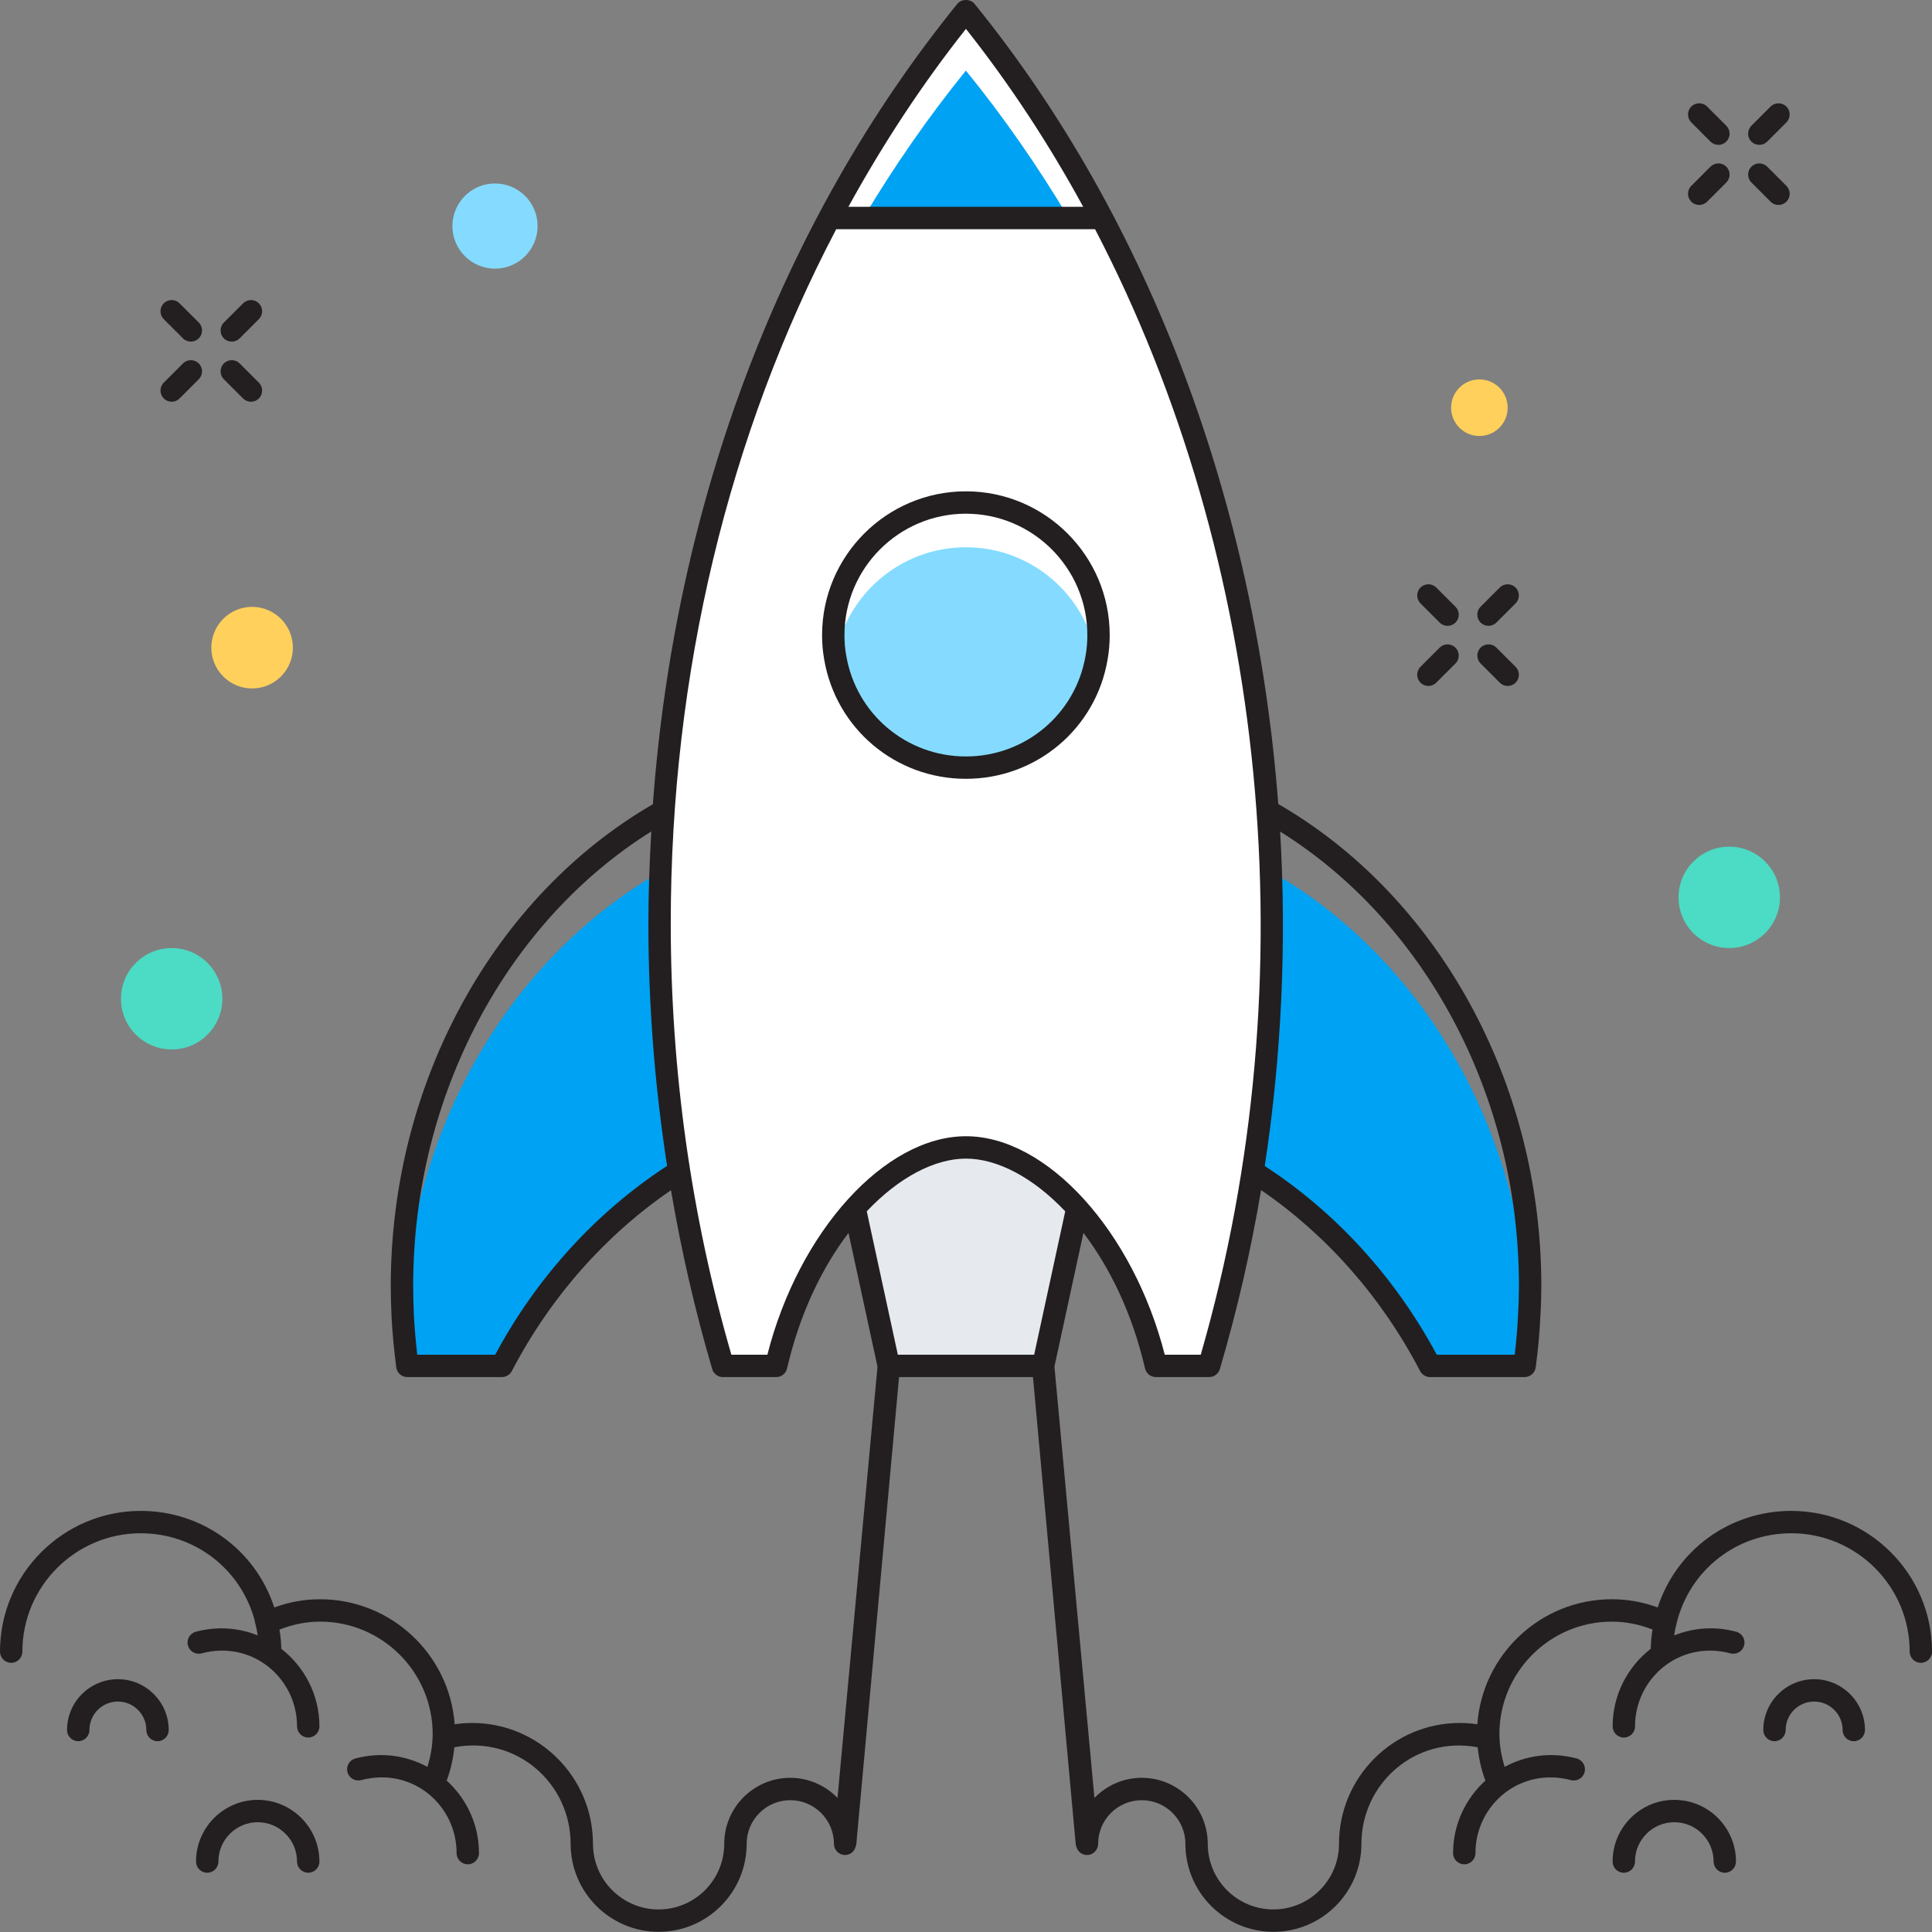
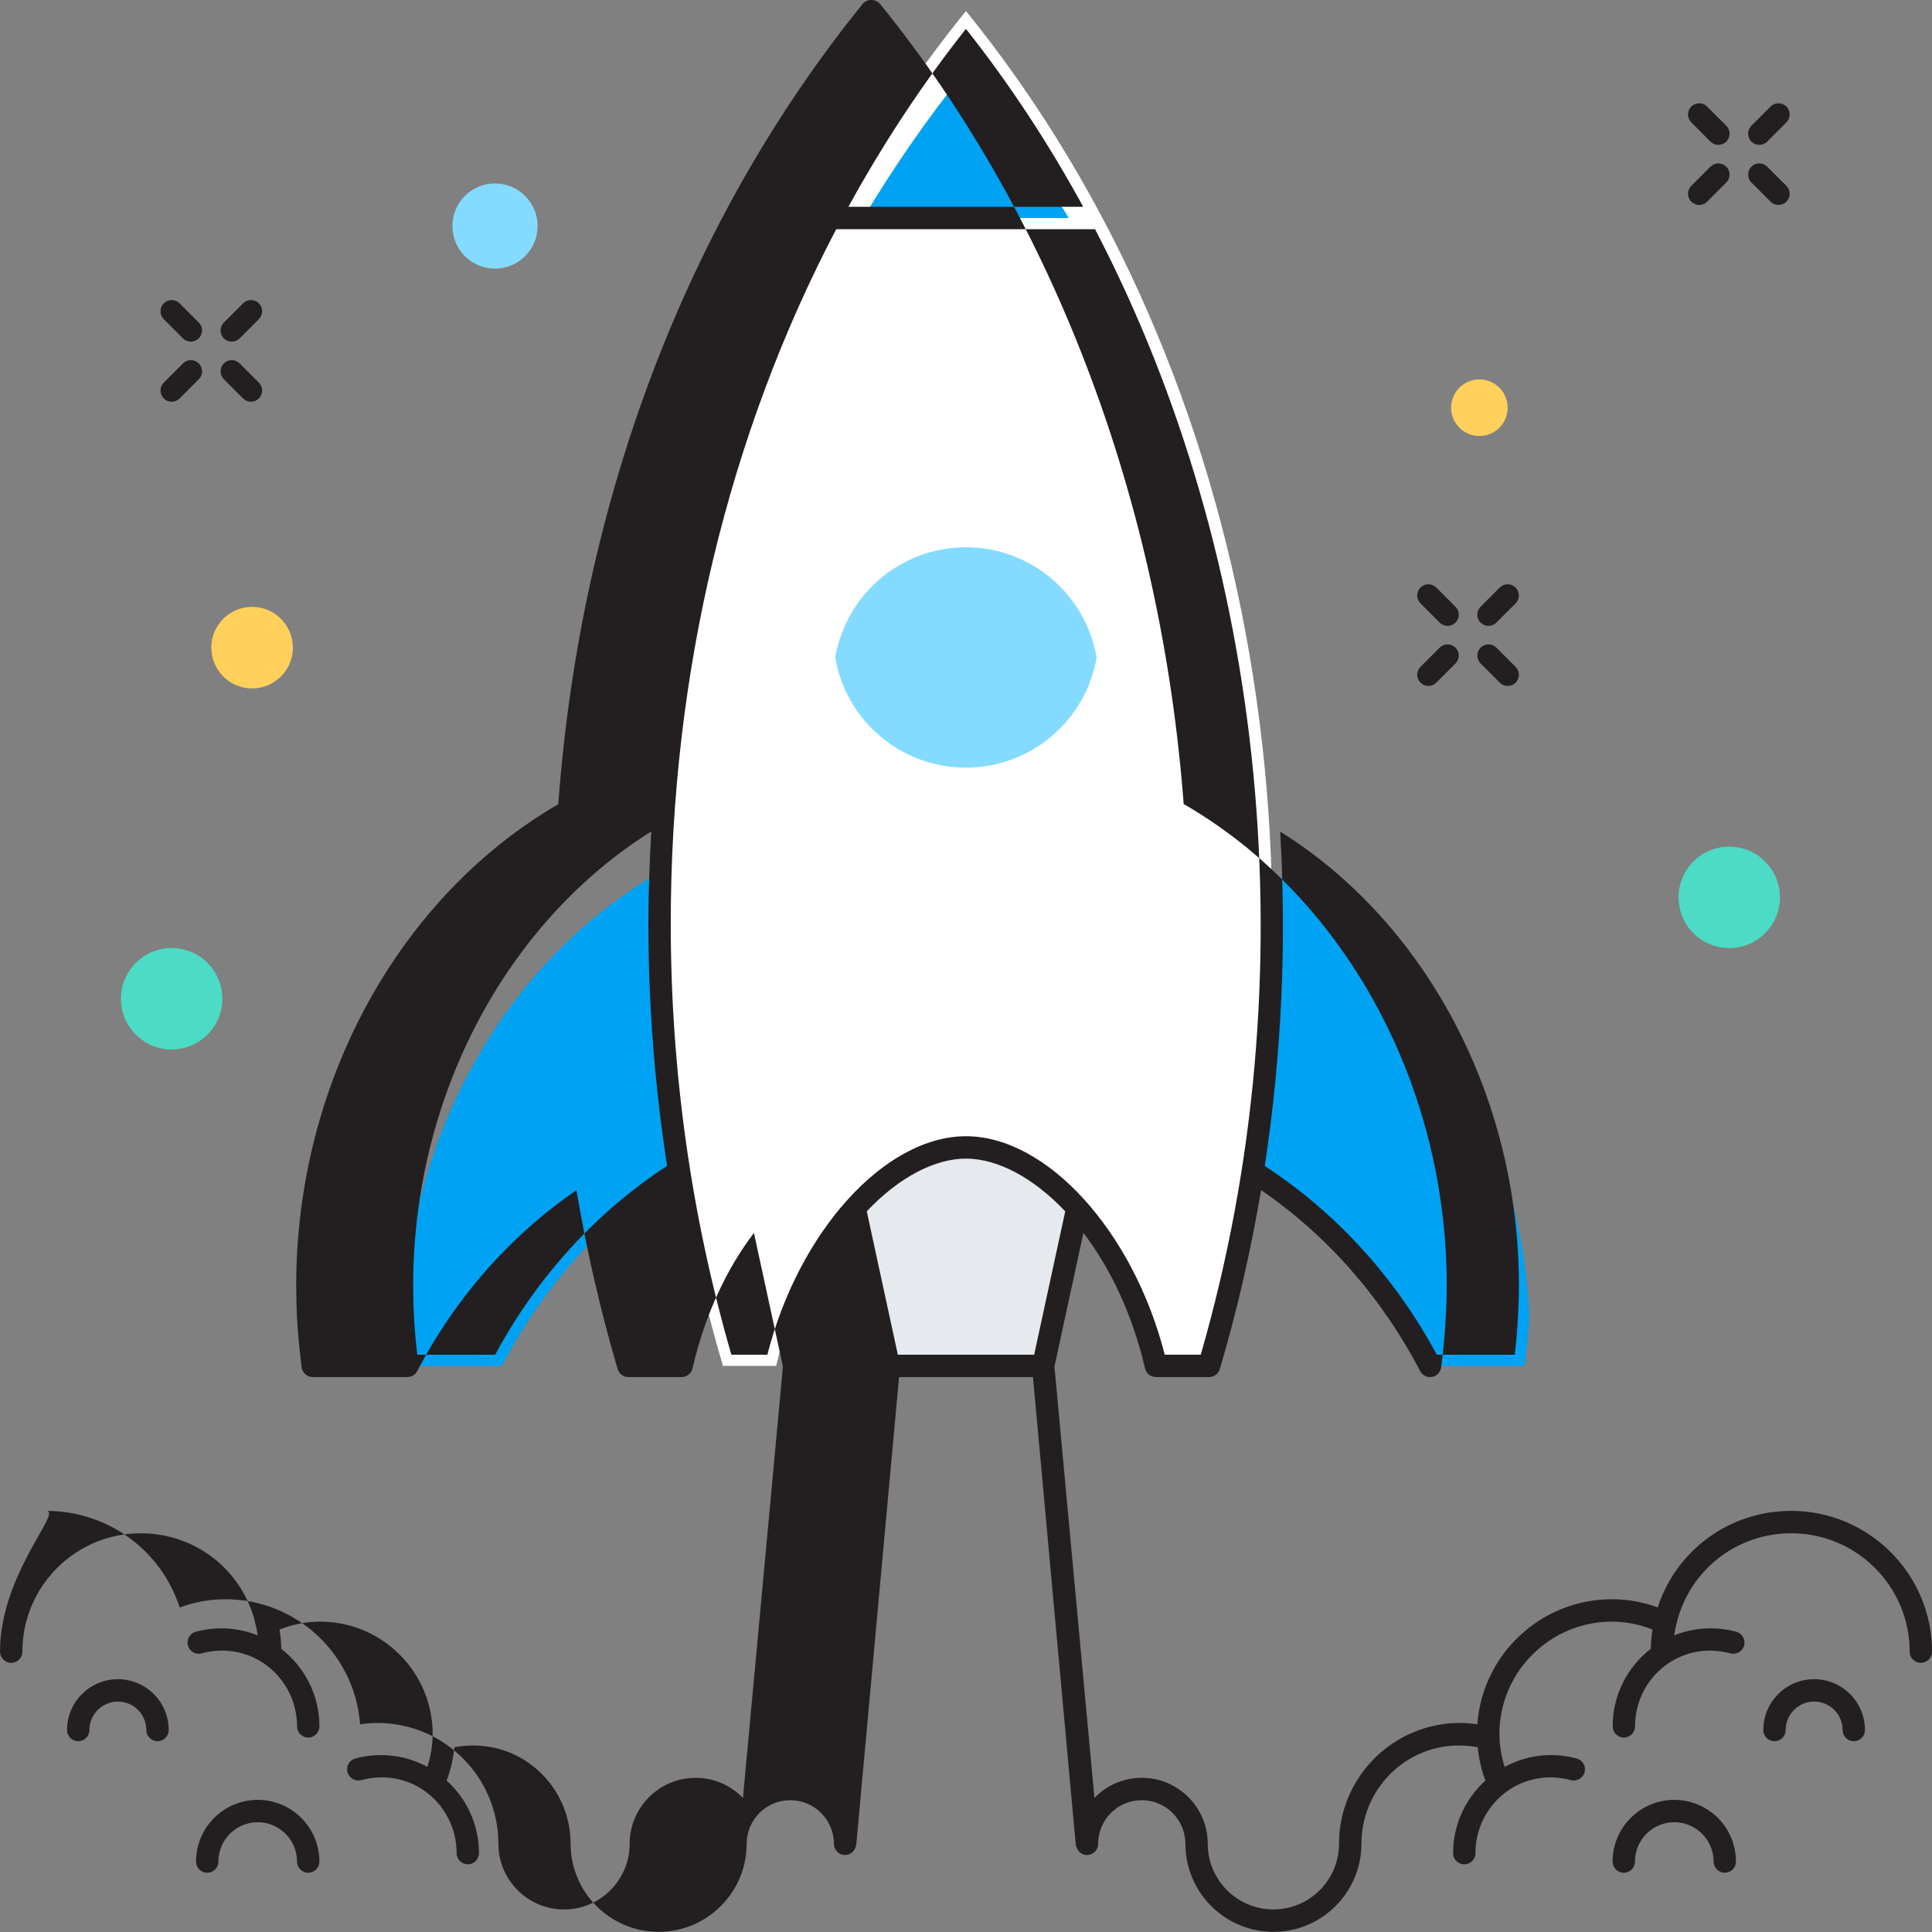
<svg xmlns="http://www.w3.org/2000/svg" version="1.1" id="Layer_1" x="0px" y="0px" width="250px" height="250px" viewBox="0 0 250 250" enable-background="new 0 0 250 250" xml:space="preserve">
  <rect x="0" y="0" width="250" height="250" fill="#808080" stroke="none" />
  <defs id="defs32" />
  <g id="g32">
    <g id="g1">
      <path fill="#589442" d="M197.885,170.123c-0.097,2.239-0.311,4.438-0.599,6.621h-12.238    c-6.991-13.397-17.879-23.882-30.928-29.479v-39.074C178.385,116.146,196.396,140.624,197.885,170.123z" id="path1" style="fill:#00a2f3;fill-opacity:1" />
    </g>
    <g id="g2">
      <path fill="#589442" d="M95.876,108.192v39.075c-13.05,5.598-23.938,16.08-30.927,29.479H52.71    c-0.271-2.123-0.483-4.268-0.599-6.447C53.54,140.72,71.571,116.146,95.876,108.192z" id="path2" style="fill:#00a2f3;fill-opacity:1" />
    </g>
    <polygon fill="#E6E9EE" points="134.984,176.748 115.014,176.748 107.366,141.481 142.631,141.481  " id="polygon2" />
    <path fill="#FFFFFF" d="M100.438,176.748c3.845-16.636,14.979-28.271,24.557-28.271c9.574,0,20.724,11.637,24.586,28.271h6.88   c17.438-59.103,6.983-127.908-31.466-175.326C98.568,34.029,85.348,76.753,85.348,119.494c0,19.397,2.76,38.799,8.204,57.254   H100.438L100.438,176.748z" id="path3" />
    <g id="g4">
      <path fill="#589442" d="M138.29,28.21h-26.584c3.978-6.659,8.397-13.05,13.28-19.074C129.893,15.16,134.312,21.551,138.29,28.21z" id="path4" style="fill:#00a2f3;fill-opacity:1" />
    </g>
    <g id="g5">
      <path fill="#84DBFF" d="M141.898,85.083c-1.371,8.089-8.418,14.249-16.912,14.249c-8.493,0-15.539-6.159-16.909-14.249    c1.37-8.088,8.416-14.266,16.909-14.266C133.48,70.817,140.527,76.995,141.898,85.083z" id="path5" />
    </g>
    <g id="g6">
-       <path fill="#231F20" d="M124.986,100.779c-9.107,0-16.819-6.5-18.338-15.454c-0.178-0.975-0.271-2.038-0.271-3.139    c0-10.259,8.349-18.609,18.608-18.609c10.264,0,18.611,8.35,18.611,18.609c0,1.101-0.093,2.165-0.274,3.158    C141.811,94.278,134.096,100.779,124.986,100.779z M124.986,66.473c-8.663,0-15.713,7.049-15.713,15.713    c0,0.941,0.074,1.803,0.228,2.636c1.284,7.577,7.796,13.062,15.485,13.062c7.693,0,14.203-5.485,15.486-13.042    c0.152-0.852,0.229-1.713,0.229-2.655C140.702,73.522,133.65,66.473,124.986,66.473z" id="path6" />
-     </g>
+       </g>
    <g id="g11">
      <g id="g7">
        <path fill="#231F20" d="M192.607,80.984c-0.371,0-0.738-0.14-1.021-0.424c-0.566-0.564-0.566-1.482,0-2.046l2.482-2.485     c0.565-0.565,1.482-0.565,2.049,0c0.566,0.566,0.566,1.482,0,2.048l-2.484,2.483C193.352,80.844,192.979,80.984,192.607,80.984z" id="path7" />
      </g>
      <g id="g8">
        <path fill="#231F20" d="M184.833,88.762c-0.371,0-0.744-0.144-1.024-0.426c-0.566-0.565-0.566-1.482,0-2.047l2.483-2.482     c0.563-0.566,1.481-0.566,2.047,0c0.565,0.565,0.565,1.481,0,2.047l-2.485,2.483C185.57,88.619,185.201,88.762,184.833,88.762z" id="path8" />
      </g>
      <g id="g9">
        <path fill="#231F20" d="M195.092,88.762c-0.369,0-0.738-0.142-1.021-0.424l-2.483-2.485c-0.565-0.565-0.565-1.482,0-2.047     c0.565-0.566,1.481-0.566,2.047,0l2.484,2.485c0.565,0.565,0.565,1.481,0,2.047C195.835,88.621,195.463,88.762,195.092,88.762z" id="path9" />
      </g>
      <g id="g10">
        <path fill="#231F20" d="M187.314,80.984c-0.371,0-0.741-0.14-1.022-0.424l-2.483-2.483c-0.566-0.566-0.566-1.484,0-2.048     c0.563-0.565,1.48-0.565,2.045,0l2.485,2.485c0.565,0.564,0.565,1.482,0,2.046C188.057,80.844,187.688,80.984,187.314,80.984z" id="path10" />
      </g>
    </g>
    <g id="g16">
      <g id="g12">
        <path fill="#231F20" d="M227.65,18.744c-0.369,0-0.74-0.14-1.022-0.422c-0.563-0.565-0.563-1.482,0-2.049l2.483-2.485     c0.564-0.563,1.48-0.563,2.047,0c0.566,0.566,0.566,1.484,0,2.05l-2.482,2.484C228.393,18.604,228.021,18.744,227.65,18.744z" id="path11" />
      </g>
      <g id="g13">
        <path fill="#231F20" d="M219.874,26.521c-0.372,0-0.742-0.141-1.022-0.424c-0.565-0.565-0.565-1.482,0-2.047l2.482-2.483     c0.566-0.565,1.482-0.565,2.049,0c0.565,0.565,0.565,1.484,0,2.047l-2.484,2.483C220.614,26.379,220.245,26.521,219.874,26.521z" id="path12" />
      </g>
      <g id="g14">
        <path fill="#231F20" d="M230.136,26.522c-0.37,0-0.741-0.141-1.024-0.424l-2.482-2.485c-0.564-0.565-0.564-1.484,0-2.047     c0.564-0.565,1.482-0.565,2.048,0l2.482,2.485c0.565,0.565,0.565,1.482,0,2.047C230.875,26.381,230.504,26.522,230.136,26.522z" id="path13" />
      </g>
      <g id="g15">
        <path fill="#231F20" d="M222.357,18.744c-0.371,0-0.74-0.14-1.023-0.422l-2.482-2.484c-0.565-0.566-0.565-1.482,0-2.05     c0.563-0.563,1.48-0.563,2.047,0l2.484,2.485c0.565,0.567,0.565,1.482,0,2.049C223.1,18.604,222.729,18.744,222.357,18.744z" id="path14" />
      </g>
    </g>
    <g id="g17">
      <circle fill="#FFD05B" cx="191.432" cy="52.757" r="3.661" id="circle16" />
    </g>
    <g id="g18">
      <circle fill="#4CDBC4" cx="223.764" cy="116.118" r="6.561" id="circle17" />
    </g>
    <g id="g19">
      <circle fill="#4CDBC4" cx="22.213" cy="129.239" r="6.561" id="circle18" />
    </g>
    <g id="g26">
      <g id="g24">
        <g id="g20">
          <path fill="#231F20" d="M29.991,44.206c-0.371,0-0.741-0.141-1.024-0.424c-0.565-0.565-0.565-1.482,0-2.047l2.484-2.483      c0.566-0.567,1.482-0.567,2.047,0c0.565,0.566,0.565,1.482,0,2.045l-2.483,2.485C30.732,44.065,30.361,44.206,29.991,44.206z" id="path19" />
        </g>
        <g id="g21">
          <path fill="#231F20" d="M22.214,51.985c-0.371,0-0.741-0.144-1.023-0.426c-0.565-0.564-0.565-1.482,0-2.047l2.484-2.483      c0.565-0.568,1.481-0.568,2.047,0c0.565,0.564,0.565,1.48,0,2.046l-2.484,2.484C22.955,51.841,22.584,51.985,22.214,51.985z" id="path20" />
        </g>
        <g id="g22">
          <path fill="#231F20" d="M32.475,51.985c-0.371,0-0.741-0.144-1.024-0.426l-2.484-2.484c-0.565-0.566-0.565-1.482,0-2.046      c0.565-0.568,1.482-0.568,2.048,0l2.483,2.483c0.565,0.565,0.565,1.483,0,2.047C33.215,51.841,32.845,51.985,32.475,51.985z" id="path21" />
        </g>
        <g id="g23">
          <path fill="#231F20" d="M24.698,44.206c-0.371,0-0.741-0.141-1.023-0.424l-2.485-2.485c-0.565-0.563-0.565-1.479,0-2.045      c0.565-0.567,1.481-0.567,2.047,0l2.485,2.483c0.565,0.563,0.565,1.482,0,2.047C25.439,44.065,25.068,44.206,24.698,44.206z" id="path22" />
        </g>
      </g>
      <g id="g25">
        <circle fill="#84DBFF" cx="64.053" cy="29.252" r="5.511" id="circle24" />
      </g>
    </g>
    <g id="g27">
      <circle fill="#FFD05B" cx="32.622" cy="83.806" r="5.278" id="circle26" />
    </g>
    <g id="g31">
-       <path fill="#231F20" d="M231.786,195.508c-7.972,0-14.853,5.056-17.28,12.494c-1.921-0.706-3.908-1.06-5.931-1.06    c-9.196,0-16.755,7.147-17.409,16.18c-0.76-0.114-1.509-0.171-2.264-0.171c-8.62,0-15.635,7.014-15.635,15.633    c0,0,0,0.004,0,0.006c0,4.683-3.811,8.491-8.492,8.491c-4.685,0-8.493-3.809-8.493-8.491c0-4.712-3.831-8.542-8.541-8.542    c-2.4,0-4.567,1.004-6.121,2.604l-5.175-55.82l3.75-17.296c3.414,4.479,6.312,10.396,7.973,17.539    c0.15,0.655,0.734,1.118,1.411,1.118h6.88c0.643,0,1.207-0.42,1.389-1.035c2.246-7.615,4.021-15.355,5.336-23.161    c8.402,5.75,15.545,13.765,20.578,23.417c0.252,0.479,0.746,0.779,1.286,0.779h12.238c0.726,0,1.338-0.537,1.437-1.258    c0.314-2.393,0.516-4.6,0.607-6.722c0.079-1.269,0.117-2.553,0.117-3.837c0-26.507-13.567-50.526-34.041-62.337    c-2.917-38.434-16.432-75.341-39.288-103.53c-0.552-0.679-1.701-0.679-2.25,0c-22.8,28.135-36.519,64.453-39.386,103.557    c-20.41,11.83-33.916,35.841-33.916,62.31c0,1.334,0.04,2.67,0.098,3.996c0.109,2.055,0.309,4.197,0.608,6.553    c0.093,0.723,0.708,1.268,1.437,1.268h12.24c0.539,0,1.034-0.301,1.283-0.779c5.036-9.654,12.186-17.65,20.595-23.398    c1.332,7.825,3.096,15.555,5.334,23.144c0.182,0.616,0.747,1.036,1.388,1.036h6.886c0.674,0,1.26-0.465,1.412-1.123    c1.65-7.141,4.543-13.055,7.95-17.533l3.751,17.298l-5.174,55.813c-1.553-1.599-3.717-2.602-6.117-2.602    c-4.71,0-8.542,3.83-8.542,8.542c0,4.683-3.809,8.491-8.491,8.491c-4.684,0-8.492-3.809-8.492-8.491    c0-0.004-0.002-0.007-0.002-0.012c-0.004-8.617-7.016-15.627-15.633-15.627c-0.755,0-1.503,0.057-2.263,0.171    c-0.656-9.031-8.215-16.18-17.411-16.18c-2.021,0-4.009,0.354-5.93,1.06c-2.428-7.438-9.308-12.494-17.28-12.494    C8.171,195.508,0,203.679,0,213.722c0,0.799,0.649,1.448,1.448,1.448c0.799,0,1.448-0.649,1.448-1.448    c0-8.445,6.872-15.317,15.318-15.317c7.006,0,12.995,4.649,14.77,11.368c-0.009,0.002-0.016,0.004-0.025,0.006    c0.167,0.604,0.299,1.221,0.397,1.844c-2.408-0.971-5.164-1.23-8.013-0.479c-0.772,0.207-1.233,0.998-1.028,1.771    c0.207,0.771,0.998,1.236,1.771,1.029c6.562-1.746,12.351,3.207,12.351,9.445c0,0.801,0.649,1.448,1.448,1.448    c0.8,0,1.448-0.647,1.448-1.448c0-4.074-1.941-7.707-4.932-10.033c-0.018-0.84-0.1-1.672-0.237-2.491    c1.706-0.669,3.469-1.027,5.262-1.027c8.029,0,14.562,6.53,14.562,14.562c0,0.027-0.004,0.054-0.005,0.08    c-0.007,1.396-0.256,2.785-0.676,4.154c-2.684-1.455-5.933-1.98-9.316-1.09c-0.773,0.204-1.235,0.997-1.03,1.77    c0.206,0.775,1.003,1.235,1.77,1.033c6.598-1.75,12.353,3.209,12.353,9.445c0,0.801,0.648,1.448,1.448,1.448    c0.799,0,1.448-0.647,1.448-1.448c0-3.729-1.631-7.078-4.199-9.404c0.031-0.061,0.073-0.111,0.095-0.178    c0.477-1.352,0.779-2.729,0.917-4.117c8.102-1.517,15.044,4.703,15.044,12.491c0,0.006,0.002,0.007,0.002,0.011    c0.004,6.277,5.111,11.383,11.388,11.383c6.279,0,11.389-5.108,11.389-11.388c0-3.114,2.533-5.646,5.646-5.646    c3.112,0,5.646,2.531,5.646,5.646c0,0.8,0.647,1.448,1.448,1.448c0.711,0,1.277-0.525,1.396-1.204    c0.012-0.045,0.04-0.062,0.045-0.114l5.539-60.525h17.329l5.539,60.525c0.007,0.078,0.045,0.127,0.063,0.192    c0.148,0.64,0.697,1.126,1.383,1.126c0.798,0,1.447-0.648,1.447-1.448c0-3.114,2.531-5.646,5.646-5.646s5.646,2.531,5.646,5.646    c0,6.278,5.108,11.388,11.389,11.388c6.279,0,11.389-5.108,11.389-11.388c0-0.002,0-0.004,0-0.004    c0-7.79,6.958-14.004,15.045-12.493c0.141,1.389,0.441,2.768,0.918,4.117c0.023,0.064,0.066,0.117,0.098,0.178    c-2.568,2.326-4.201,5.676-4.201,9.404c0,0.801,0.648,1.448,1.447,1.448c0.801,0,1.448-0.647,1.448-1.448    c0-6.236,5.78-11.188,12.353-9.445c0.776,0.203,1.568-0.258,1.772-1.033c0.202-0.771-0.257-1.563-1.03-1.77    c-3.384-0.892-6.633-0.367-9.315,1.09c-0.419-1.369-0.669-2.76-0.677-4.154c-0.002-0.026-0.006-0.053-0.006-0.08    c0-8.03,6.533-14.562,14.562-14.562c1.791,0,3.553,0.356,5.254,1.023c-0.134,0.821-0.212,1.651-0.229,2.489    c-2.992,2.328-4.931,5.965-4.931,10.039c0,0.801,0.648,1.448,1.448,1.448s1.449-0.647,1.449-1.448    c0-6.237,5.785-11.191,12.347-9.445c0.778,0.207,1.569-0.258,1.772-1.029c0.203-0.773-0.256-1.564-1.028-1.771    c-2.854-0.758-5.617-0.492-8.026,0.479c0.077-0.532,0.18-1.058,0.312-1.575c1.68-6.867,7.742-11.645,14.844-11.645    c8.447,0,15.318,6.871,15.318,15.318c0,0.799,0.647,1.447,1.447,1.447c0.799,0,1.447-0.648,1.447-1.447    C250,203.678,241.83,195.508,231.786,195.508z M165.652,107.606c18.641,11.625,30.898,34.043,30.898,58.771    c0,1.224-0.037,2.448-0.113,3.683c-0.074,1.686-0.215,3.407-0.43,5.237h-10.091c-5.46-10.163-13.19-18.516-22.257-24.417    C165.85,136.521,166.497,121.974,165.652,107.606z M124.993,3.737c5.668,7.16,10.729,14.876,15.174,23.025h-30.385    C114.253,18.628,119.312,10.909,124.993,3.737z M64.078,175.297H53.994c-0.207-1.796-0.35-3.465-0.436-5.065    c-0.056-1.271-0.094-2.562-0.094-3.854c0-24.708,12.209-47.15,30.812-58.789c-0.224,3.948-0.375,7.91-0.375,11.907    c0,10.565,0.828,21.047,2.42,31.37C77.259,156.772,69.535,165.138,64.078,175.297z M99.298,175.298h-4.661    c-5.205-18.002-7.842-36.768-7.842-55.802c0-32.366,7.482-63.305,21.412-89.838h33.492c22.264,42.714,27.811,96.715,13.676,145.64    h-4.657c-4.071-15.941-15.218-28.27-25.724-28.27C114.486,147.028,103.355,159.356,99.298,175.298z M116.18,175.298l-4.021-18.553    c4.164-4.41,8.809-6.821,12.836-6.821s8.675,2.414,12.845,6.823l-4.021,18.551H116.18z" id="path27" />
+       <path fill="#231F20" d="M231.786,195.508c-7.972,0-14.853,5.056-17.28,12.494c-1.921-0.706-3.908-1.06-5.931-1.06    c-9.196,0-16.755,7.147-17.409,16.18c-0.76-0.114-1.509-0.171-2.264-0.171c-8.62,0-15.635,7.014-15.635,15.633    c0,0,0,0.004,0,0.006c0,4.683-3.811,8.491-8.492,8.491c-4.685,0-8.493-3.809-8.493-8.491c0-4.712-3.831-8.542-8.541-8.542    c-2.4,0-4.567,1.004-6.121,2.604l-5.175-55.82l3.75-17.296c3.414,4.479,6.312,10.396,7.973,17.539    c0.15,0.655,0.734,1.118,1.411,1.118h6.88c0.643,0,1.207-0.42,1.389-1.035c2.246-7.615,4.021-15.355,5.336-23.161    c8.402,5.75,15.545,13.765,20.578,23.417c0.252,0.479,0.746,0.779,1.286,0.779c0.726,0,1.338-0.537,1.437-1.258    c0.314-2.393,0.516-4.6,0.607-6.722c0.079-1.269,0.117-2.553,0.117-3.837c0-26.507-13.567-50.526-34.041-62.337    c-2.917-38.434-16.432-75.341-39.288-103.53c-0.552-0.679-1.701-0.679-2.25,0c-22.8,28.135-36.519,64.453-39.386,103.557    c-20.41,11.83-33.916,35.841-33.916,62.31c0,1.334,0.04,2.67,0.098,3.996c0.109,2.055,0.309,4.197,0.608,6.553    c0.093,0.723,0.708,1.268,1.437,1.268h12.24c0.539,0,1.034-0.301,1.283-0.779c5.036-9.654,12.186-17.65,20.595-23.398    c1.332,7.825,3.096,15.555,5.334,23.144c0.182,0.616,0.747,1.036,1.388,1.036h6.886c0.674,0,1.26-0.465,1.412-1.123    c1.65-7.141,4.543-13.055,7.95-17.533l3.751,17.298l-5.174,55.813c-1.553-1.599-3.717-2.602-6.117-2.602    c-4.71,0-8.542,3.83-8.542,8.542c0,4.683-3.809,8.491-8.491,8.491c-4.684,0-8.492-3.809-8.492-8.491    c0-0.004-0.002-0.007-0.002-0.012c-0.004-8.617-7.016-15.627-15.633-15.627c-0.755,0-1.503,0.057-2.263,0.171    c-0.656-9.031-8.215-16.18-17.411-16.18c-2.021,0-4.009,0.354-5.93,1.06c-2.428-7.438-9.308-12.494-17.28-12.494    C8.171,195.508,0,203.679,0,213.722c0,0.799,0.649,1.448,1.448,1.448c0.799,0,1.448-0.649,1.448-1.448    c0-8.445,6.872-15.317,15.318-15.317c7.006,0,12.995,4.649,14.77,11.368c-0.009,0.002-0.016,0.004-0.025,0.006    c0.167,0.604,0.299,1.221,0.397,1.844c-2.408-0.971-5.164-1.23-8.013-0.479c-0.772,0.207-1.233,0.998-1.028,1.771    c0.207,0.771,0.998,1.236,1.771,1.029c6.562-1.746,12.351,3.207,12.351,9.445c0,0.801,0.649,1.448,1.448,1.448    c0.8,0,1.448-0.647,1.448-1.448c0-4.074-1.941-7.707-4.932-10.033c-0.018-0.84-0.1-1.672-0.237-2.491    c1.706-0.669,3.469-1.027,5.262-1.027c8.029,0,14.562,6.53,14.562,14.562c0,0.027-0.004,0.054-0.005,0.08    c-0.007,1.396-0.256,2.785-0.676,4.154c-2.684-1.455-5.933-1.98-9.316-1.09c-0.773,0.204-1.235,0.997-1.03,1.77    c0.206,0.775,1.003,1.235,1.77,1.033c6.598-1.75,12.353,3.209,12.353,9.445c0,0.801,0.648,1.448,1.448,1.448    c0.799,0,1.448-0.647,1.448-1.448c0-3.729-1.631-7.078-4.199-9.404c0.031-0.061,0.073-0.111,0.095-0.178    c0.477-1.352,0.779-2.729,0.917-4.117c8.102-1.517,15.044,4.703,15.044,12.491c0,0.006,0.002,0.007,0.002,0.011    c0.004,6.277,5.111,11.383,11.388,11.383c6.279,0,11.389-5.108,11.389-11.388c0-3.114,2.533-5.646,5.646-5.646    c3.112,0,5.646,2.531,5.646,5.646c0,0.8,0.647,1.448,1.448,1.448c0.711,0,1.277-0.525,1.396-1.204    c0.012-0.045,0.04-0.062,0.045-0.114l5.539-60.525h17.329l5.539,60.525c0.007,0.078,0.045,0.127,0.063,0.192    c0.148,0.64,0.697,1.126,1.383,1.126c0.798,0,1.447-0.648,1.447-1.448c0-3.114,2.531-5.646,5.646-5.646s5.646,2.531,5.646,5.646    c0,6.278,5.108,11.388,11.389,11.388c6.279,0,11.389-5.108,11.389-11.388c0-0.002,0-0.004,0-0.004    c0-7.79,6.958-14.004,15.045-12.493c0.141,1.389,0.441,2.768,0.918,4.117c0.023,0.064,0.066,0.117,0.098,0.178    c-2.568,2.326-4.201,5.676-4.201,9.404c0,0.801,0.648,1.448,1.447,1.448c0.801,0,1.448-0.647,1.448-1.448    c0-6.236,5.78-11.188,12.353-9.445c0.776,0.203,1.568-0.258,1.772-1.033c0.202-0.771-0.257-1.563-1.03-1.77    c-3.384-0.892-6.633-0.367-9.315,1.09c-0.419-1.369-0.669-2.76-0.677-4.154c-0.002-0.026-0.006-0.053-0.006-0.08    c0-8.03,6.533-14.562,14.562-14.562c1.791,0,3.553,0.356,5.254,1.023c-0.134,0.821-0.212,1.651-0.229,2.489    c-2.992,2.328-4.931,5.965-4.931,10.039c0,0.801,0.648,1.448,1.448,1.448s1.449-0.647,1.449-1.448    c0-6.237,5.785-11.191,12.347-9.445c0.778,0.207,1.569-0.258,1.772-1.029c0.203-0.773-0.256-1.564-1.028-1.771    c-2.854-0.758-5.617-0.492-8.026,0.479c0.077-0.532,0.18-1.058,0.312-1.575c1.68-6.867,7.742-11.645,14.844-11.645    c8.447,0,15.318,6.871,15.318,15.318c0,0.799,0.647,1.447,1.447,1.447c0.799,0,1.447-0.648,1.447-1.447    C250,203.678,241.83,195.508,231.786,195.508z M165.652,107.606c18.641,11.625,30.898,34.043,30.898,58.771    c0,1.224-0.037,2.448-0.113,3.683c-0.074,1.686-0.215,3.407-0.43,5.237h-10.091c-5.46-10.163-13.19-18.516-22.257-24.417    C165.85,136.521,166.497,121.974,165.652,107.606z M124.993,3.737c5.668,7.16,10.729,14.876,15.174,23.025h-30.385    C114.253,18.628,119.312,10.909,124.993,3.737z M64.078,175.297H53.994c-0.207-1.796-0.35-3.465-0.436-5.065    c-0.056-1.271-0.094-2.562-0.094-3.854c0-24.708,12.209-47.15,30.812-58.789c-0.224,3.948-0.375,7.91-0.375,11.907    c0,10.565,0.828,21.047,2.42,31.37C77.259,156.772,69.535,165.138,64.078,175.297z M99.298,175.298h-4.661    c-5.205-18.002-7.842-36.768-7.842-55.802c0-32.366,7.482-63.305,21.412-89.838h33.492c22.264,42.714,27.811,96.715,13.676,145.64    h-4.657c-4.071-15.941-15.218-28.27-25.724-28.27C114.486,147.028,103.355,159.356,99.298,175.298z M116.18,175.298l-4.021-18.553    c4.164-4.41,8.809-6.821,12.836-6.821s8.675,2.414,12.845,6.823l-4.021,18.551H116.18z" id="path27" />
      <path fill="#231F20" d="M234.749,217.286c-3.627,0-6.579,2.949-6.579,6.576c0,0.801,0.648,1.449,1.448,1.449    c0.801,0,1.446-0.648,1.446-1.449c0-2.029,1.653-3.682,3.685-3.682c2.028,0,3.683,1.651,3.683,3.682    c0,0.801,0.646,1.449,1.446,1.449s1.447-0.648,1.447-1.449C241.325,220.235,238.375,217.286,234.749,217.286z" id="path28" />
      <path fill="#231F20" d="M216.65,232.901c-4.4,0-7.981,3.582-7.981,7.983c0,0.798,0.647,1.448,1.448,1.448    c0.8,0,1.449-0.65,1.449-1.448c0-2.808,2.279-5.089,5.084-5.089c2.807,0,5.089,2.281,5.089,5.089c0,0.798,0.649,1.448,1.448,1.448    c0.801,0,1.446-0.65,1.446-1.448C224.635,236.483,221.055,232.901,216.65,232.901z" id="path29" />
      <path fill="#231F20" d="M15.251,217.286c-3.626,0-6.577,2.949-6.577,6.576c0,0.801,0.648,1.449,1.448,1.449    c0.799,0,1.448-0.648,1.448-1.449c0-2.029,1.652-3.682,3.682-3.682c2.031,0,3.682,1.651,3.682,3.682    c0,0.801,0.648,1.449,1.448,1.449c0.8,0,1.448-0.648,1.448-1.449C21.829,220.235,18.879,217.286,15.251,217.286z" id="path30" />
      <path fill="#231F20" d="M33.349,232.901c-4.402,0-7.983,3.582-7.983,7.983c0,0.798,0.648,1.448,1.447,1.448    c0.8,0,1.449-0.65,1.449-1.448c0-2.808,2.282-5.089,5.087-5.089c2.805,0,5.087,2.281,5.087,5.089c0,0.798,0.649,1.448,1.448,1.448    c0.8,0,1.448-0.65,1.448-1.448C41.331,236.483,37.75,232.901,33.349,232.901z" id="path31" />
    </g>
  </g>
</svg>